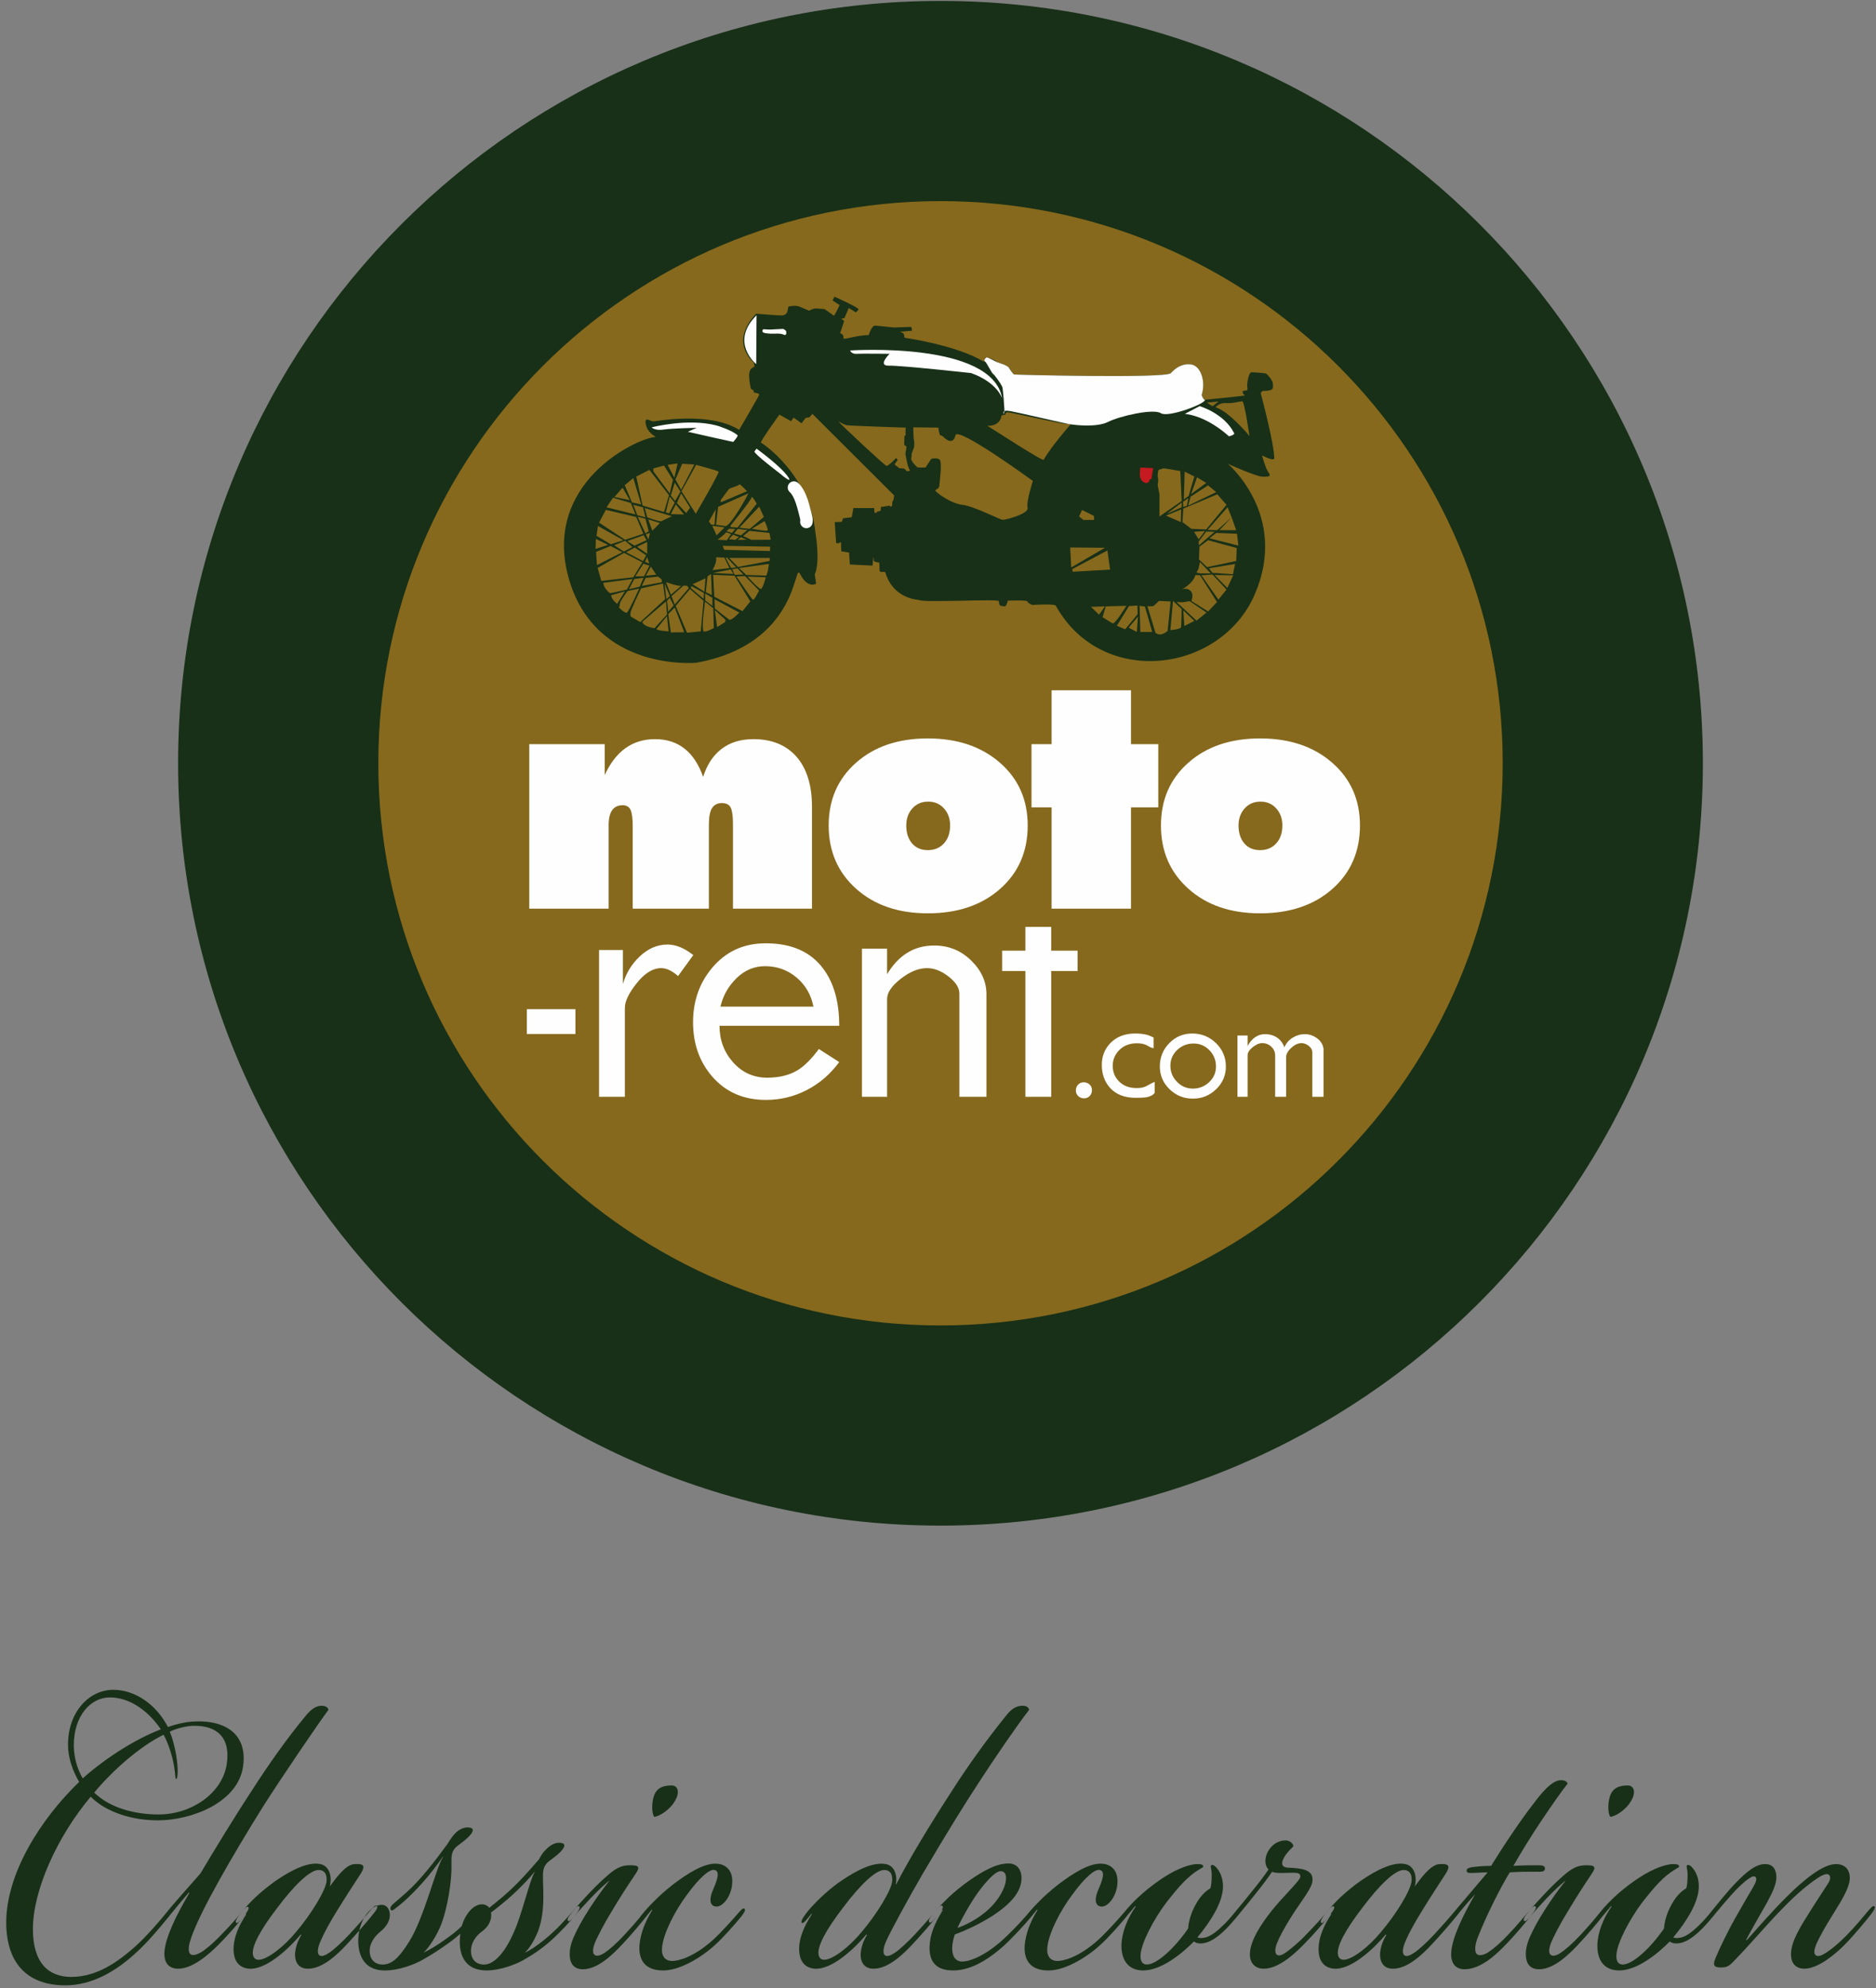
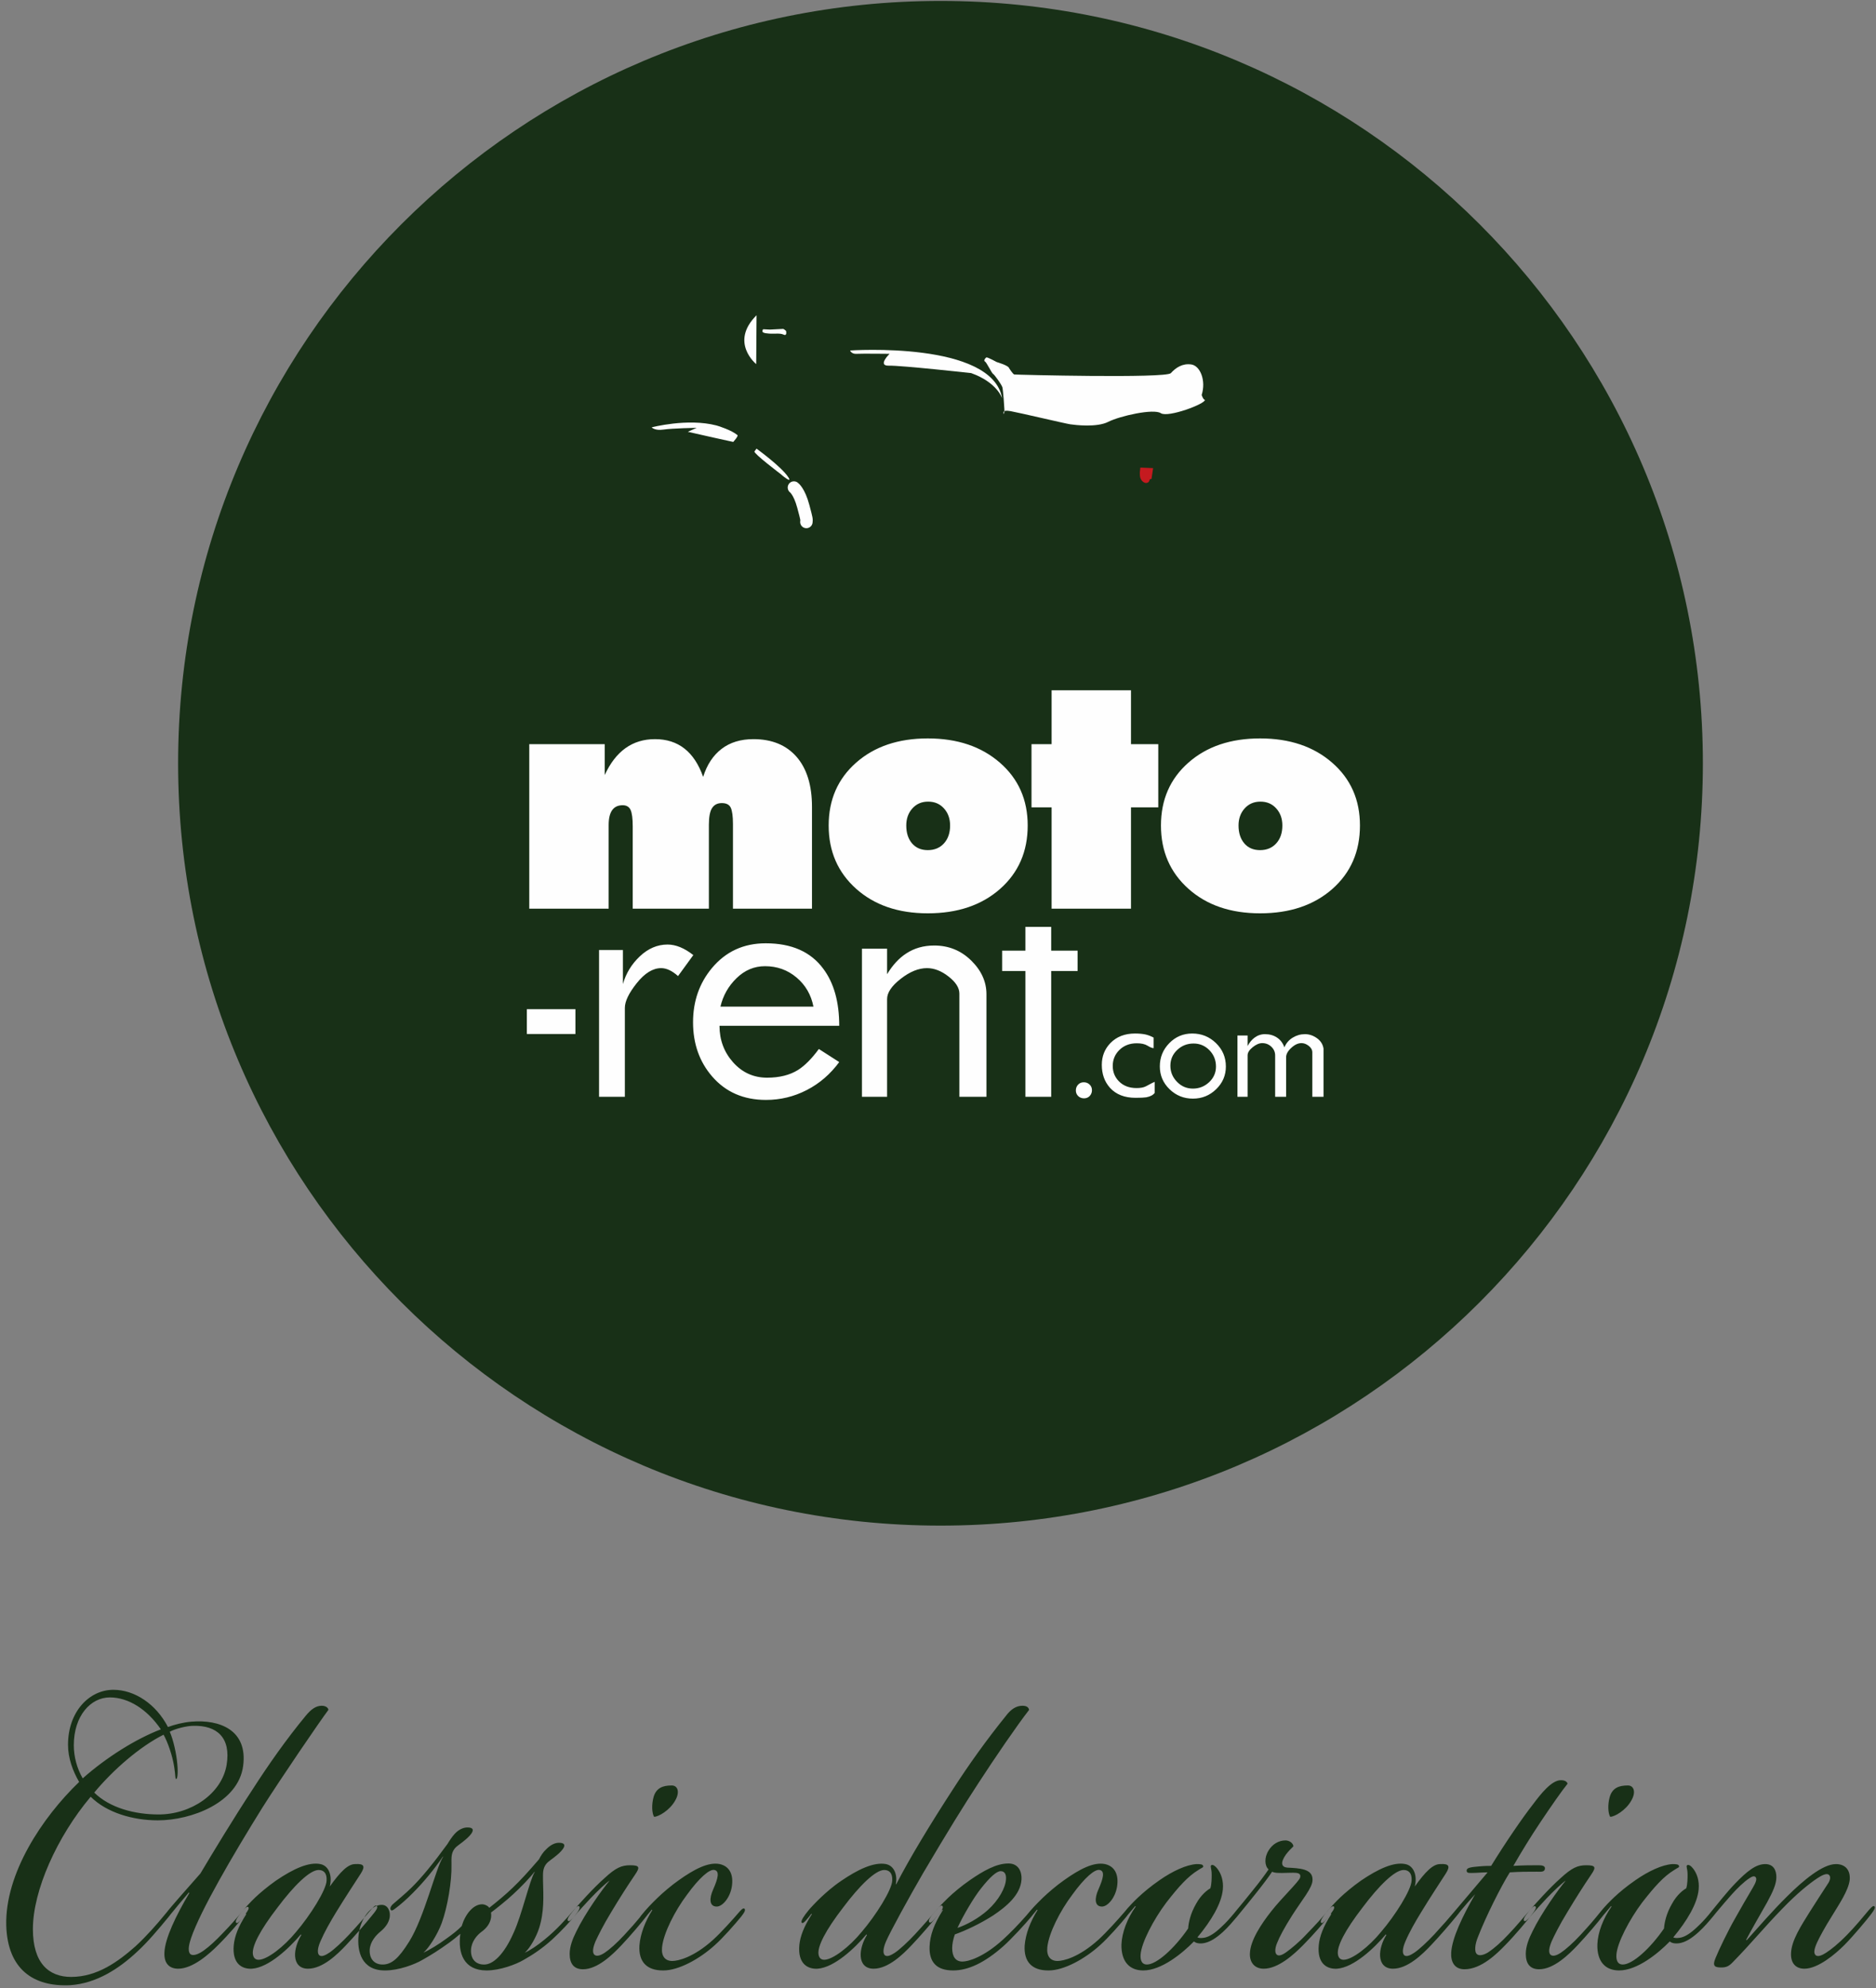
<svg xmlns="http://www.w3.org/2000/svg" xmlns:ns1="http://www.bohemiancoding.com/sketch/ns" width="151px" height="160px" viewBox="0 0 151 160" version="1.1">
  <rect x="0" y="0" width="151" height="160" fill="#808080" stroke="none" />
  <title>Web-Classic</title>
  <desc>Created with Sketch.</desc>
  <defs />
  <g id="Page-1" stroke="none" stroke-width="1" fill="none" fill-rule="evenodd" ns1:type="MSPage">
    <g id="Artboard-6" ns1:type="MSArtboardGroup" transform="translate(-430, -293)">
      <g id="Logos" ns1:type="MSLayerGroup" transform="translate(142, 293)">
        <g id="Web-Classic" transform="translate(288.5, 0)" ns1:type="MSShapeGroup">
          <g id="Classic">
            <path d="M17.742,142.036 C18.101,139.848 16.959,138.852 15.06,138.899 C14.525,138.899 13.593,139.137 13.165,139.376 C13.453,140.04 13.703,141.136 13.772,141.991 C13.844,142.752 13.772,143.23 13.666,143.176 C13.593,143.128 13.63,142.894 13.524,142.223 C13.381,141.276 12.987,140.182 12.665,139.613 C10.771,140.561 8.623,142.418 7.085,144.272 C8.339,145.506 10.339,146.033 12.271,146.033 C14.883,146.033 17.352,144.367 17.742,142.036 M5.441,140.466 C5.441,141.373 5.691,142.324 6.157,143.128 C8.087,141.42 10.447,139.948 12.447,139.182 C11.342,137.566 9.838,136.612 8.339,136.612 C6.799,136.612 5.441,138.09 5.441,140.466 M12.978,153.838 C12.883,153.946 12.769,154.085 12.63,154.257 C12.198,154.783 11.342,155.781 10.412,156.638 C9.015,157.872 7.334,159.108 5.226,159.108 C3.437,159.108 2.148,158.016 2.148,155.256 C2.148,152.166 4.082,147.836 6.799,144.606 C8.087,145.89 10.196,146.506 12.198,146.506 C14.917,146.506 18.674,145.081 19.07,142.134 C19.459,139.231 17.169,138.375 14.917,138.564 C14.274,138.613 13.524,138.805 13.02,138.996 C12.057,137.142 10.339,136 8.623,136 C6.691,136 4.975,137.755 4.975,140.424 C4.975,141.514 5.369,142.555 5.87,143.417 C2.901,146.267 -0.103,150.783 0.003,154.972 C0.112,158.492 2.186,159.92 5.155,159.774 C7.265,159.629 9.085,158.447 10.557,157.062 C11.342,156.35 12.271,155.256 13.128,154.208 C13.16,154.166 13.193,154.122 13.224,154.077 C13.227,154.073 13.231,154.069 13.235,154.065 C13.63,153.59 14.166,152.925 14.701,152.31 L14.739,152.356 C13.666,154.163 12.772,156.017 12.734,157.159 C12.697,158.016 13.128,158.447 13.843,158.447 C15.023,158.447 16.348,157.258 17.062,156.54 C17.92,155.686 18.813,154.64 19.244,154.065 C19.459,153.78 19.563,153.59 19.495,153.501 C19.387,153.354 19.104,153.689 18.961,153.875 C18.496,154.451 18.028,154.972 17.384,155.637 C16.884,156.16 16.383,156.638 15.918,156.968 C15.595,157.205 15.06,157.493 14.808,157.258 C14.557,156.968 14.775,156.305 14.883,155.971 C15.632,153.78 18.208,149.36 20.604,145.506 C22.106,143.129 25.252,138.518 25.932,137.618 C25.932,137.475 25.752,137.284 25.394,137.284 C24.933,137.284 24.537,137.566 24.108,138.09 C22.535,139.991 21.071,142.087 19.852,143.985 C18.316,146.315 16.562,149.217 15.632,150.782 C14.525,152.024 13.165,153.59 13.02,153.78 C13.006,153.799 12.992,153.819 12.978,153.838 Z M21.854,153.501 C20.39,155.398 19.785,156.638 19.852,157.258 C19.892,157.589 20.068,157.728 20.317,157.728 C20.999,157.728 22.355,156.681 23.325,155.495 C24.468,154.163 25.758,152.116 25.788,151.357 C25.827,150.741 25.54,150.502 25.146,150.502 C24.431,150.502 23.144,151.783 21.854,153.501 Z M28.083,150.027 C28.83,149.978 28.901,150.217 28.544,150.783 C28.083,151.502 27.294,152.689 26.54,153.925 C26.074,154.686 25.615,155.495 25.289,156.253 C25.04,156.828 25.04,157.205 25.184,157.347 C25.364,157.538 25.722,157.347 26.005,157.159 C26.364,156.922 27.041,156.305 27.616,155.686 C28.367,154.875 28.94,154.208 29.331,153.733 C29.546,153.501 29.728,153.262 29.835,153.404 C29.94,153.547 29.761,153.78 29.367,154.258 C28.901,154.829 28.044,155.829 27.365,156.54 C26.651,157.301 25.471,158.447 24.289,158.447 C23.611,158.447 23.289,158.016 23.252,157.444 C23.216,156.922 23.429,156.253 23.755,155.732 L23.716,155.686 C22.785,156.782 21.143,158.347 19.785,158.447 C18.995,158.492 18.172,158.062 18.316,156.54 C18.389,155.829 18.674,155.067 19.319,154.065 L19.281,154.019 C19.175,154.163 19.032,154.353 18.817,154.589 C18.674,154.732 18.566,154.829 18.496,154.732 C18.424,154.589 18.602,154.31 18.995,153.831 C19.104,153.689 19.71,153.023 20.068,152.689 C20.426,152.356 21.034,151.834 21.713,151.357 C23.11,150.407 24.361,149.836 25.289,150.027 C26.005,150.171 26.257,151.026 26.041,151.834 C26.9,150.639 27.507,150.027 28.083,150.027 Z M38.484,158.111 C39.166,158.111 40.057,157.347 40.846,155.543 C41.49,154.163 42.135,151.314 42.526,150.692 L42.526,150.639 C42.168,151.117 41.382,151.926 40.809,152.45 C40.308,152.925 39.346,153.689 39.021,153.925 C39.021,153.925 39.057,154.163 39.021,154.353 C38.949,154.783 38.699,155.162 38.235,155.495 C37.911,155.732 37.445,156.253 37.412,156.922 C37.376,157.681 37.804,158.111 38.448,158.111 L38.484,158.111 Z M41.666,157.728 C41.024,158.111 39.737,158.587 38.664,158.587 C36.839,158.587 36.337,157.205 36.554,155.637 C36.269,155.874 35.985,156.116 35.659,156.35 C34.801,156.968 34.194,157.347 33.516,157.728 C32.871,158.111 31.582,158.587 30.51,158.587 L30.473,158.587 C28.615,158.587 28.221,157.062 28.364,155.732 C28.509,154.401 29.366,153.308 30.223,153.308 C30.725,153.308 30.94,153.831 30.867,154.31 C30.797,154.732 30.546,155.114 30.08,155.495 C29.794,155.732 29.295,156.253 29.256,156.922 C29.224,157.681 29.655,158.111 30.295,158.111 C31.012,158.111 31.582,157.635 32.442,156.253 C33.657,154.31 34.587,150.311 35.161,149.453 L35.161,149.408 C34.445,150.453 33.582,151.502 32.725,152.356 C32.264,152.833 31.657,153.354 31.331,153.59 C31.155,153.733 31.012,153.831 30.94,153.689 C30.867,153.547 31.012,153.354 31.115,153.262 C31.549,152.88 32.083,152.45 32.619,151.926 C33.445,151.117 34.409,149.93 35.518,148.408 C35.627,148.221 35.911,147.79 36.09,147.602 C36.484,147.172 36.876,147.079 37.127,147.079 C37.946,147.079 37.412,147.696 36.946,148.078 C36.627,148.363 36.269,148.553 36.09,148.788 C35.8,149.169 35.839,149.548 35.839,150.075 C35.875,151.405 35.518,153.501 35.051,154.783 C34.695,155.732 34.015,156.782 33.582,157.159 C34.015,156.968 34.875,156.447 35.443,156.017 C35.911,155.686 36.337,155.353 36.661,155.02 C36.946,154.065 37.591,153.262 38.306,153.262 C38.523,153.262 38.806,153.404 38.879,153.547 C39.487,153.072 40.236,152.45 40.773,151.926 C41.418,151.314 42.063,150.596 42.884,149.644 C43.027,149.36 43.206,149.075 43.457,148.841 C43.884,148.408 44.242,148.312 44.493,148.312 C45.317,148.312 44.78,148.933 44.315,149.312 C43.992,149.598 43.636,149.789 43.457,150.027 C43.169,150.407 43.206,150.783 43.206,151.314 C43.242,152.644 43.314,153.875 42.884,155.21 C42.669,155.874 42.168,156.782 41.741,157.159 C42.168,156.968 42.741,156.587 43.314,156.116 C44.315,155.305 45.066,154.451 45.675,153.733 C45.853,153.547 46.033,153.308 46.136,153.445 C46.212,153.547 46.069,153.831 45.745,154.208 C45.389,154.64 44.708,155.398 43.923,156.116 C43.135,156.828 42.347,157.347 41.666,157.728 Z M53.579,143.7 C54.042,143.7 54.257,144.226 53.831,144.938 C53.399,145.7 52.505,146.221 52.148,146.221 C51.971,145.936 51.934,145.227 52.114,144.606 C52.328,143.893 52.865,143.7 53.543,143.7 L53.579,143.7 Z M50.98,154.343 C50.624,154.775 50.304,155.138 49.753,155.732 C49.144,156.395 48.537,156.922 48.177,157.159 C47.82,157.395 47.499,157.493 47.32,157.301 C47.178,157.113 47.213,156.782 47.428,156.253 C47.645,155.781 48.071,154.922 48.678,153.925 C49.393,152.735 49.968,151.834 50.612,150.883 C51.039,150.266 50.971,150.121 50.218,150.121 C49.538,150.121 49.069,150.311 48.144,151.171 C47.284,151.926 45.998,153.354 45.604,153.831 C45.211,154.31 45.137,154.495 45.211,154.589 C45.317,154.686 45.46,154.541 45.748,154.208 C46.104,153.78 46.499,153.354 47.033,152.781 C47.57,152.214 48.32,151.502 48.571,151.357 C48,152.024 46.602,153.975 45.89,155.448 C45.604,156.017 45.353,156.638 45.353,157.258 C45.353,158.016 45.675,158.492 46.426,158.492 C47.608,158.492 48.821,157.301 49.538,156.54 C50.255,155.781 51.144,154.732 51.577,154.163 C51.588,154.148 51.602,154.13 51.618,154.108 C51.764,153.941 51.901,153.777 51.968,153.689 L52.001,153.733 C51.433,154.64 51.039,155.637 50.968,156.587 C50.893,157.872 51.538,158.587 52.862,158.587 L52.898,158.587 C54.111,158.587 55.795,157.681 57.046,156.54 C57.691,155.971 58.691,154.829 59.155,154.258 C59.371,153.975 59.515,153.78 59.443,153.641 C59.371,153.547 59.264,153.59 59.047,153.831 C58.475,154.495 57.582,155.495 56.902,156.116 C55.329,157.538 54.079,157.825 53.613,157.825 C53.041,157.825 52.717,157.444 52.789,156.729 C52.898,155.589 53.828,153.78 54.792,152.499 C55.795,151.117 56.617,150.407 57.01,150.502 C57.437,150.596 57.298,151.171 56.902,152.071 C56.58,152.781 56.58,153.445 57.189,153.445 C57.653,153.445 58.264,152.735 58.406,151.834 C58.549,150.928 58.264,150.217 57.437,150.027 C56.511,149.836 55.365,150.453 54.15,151.314 C53.543,151.736 52.825,152.356 52.434,152.735 C51.893,153.262 51.574,153.59 51.108,154.163 C51.063,154.224 51.018,154.284 50.98,154.343 Z M67.38,153.501 C65.916,155.398 65.31,156.638 65.379,157.258 C65.418,157.589 65.594,157.728 65.843,157.728 C66.524,157.728 67.88,156.681 68.849,155.495 C69.994,154.163 71.282,152.116 71.318,151.357 C71.351,150.741 71.067,150.502 70.672,150.502 C69.957,150.502 68.67,151.783 67.38,153.501 Z M70.816,150.027 C71.497,150.171 71.748,150.928 71.602,151.645 L71.641,151.645 C72.748,149.502 74.393,146.794 76.217,143.985 C77.47,142.036 78.936,139.991 80.473,138.09 C80.867,137.566 81.295,137.284 81.796,137.284 C82.151,137.284 82.299,137.424 82.332,137.618 C81.368,138.852 79.581,141.467 78.254,143.509 C77.076,145.315 75.859,147.266 73.784,150.783 C72.676,152.689 71.139,155.495 70.816,156.253 C70.567,156.828 70.567,157.205 70.707,157.347 C70.889,157.538 71.246,157.347 71.533,157.159 C71.89,156.922 72.569,156.305 73.142,155.686 C73.891,154.875 74.464,154.208 74.858,153.733 C75.071,153.501 75.252,153.262 75.36,153.404 C75.467,153.547 75.288,153.78 74.893,154.258 C74.425,154.829 73.569,155.829 72.891,156.54 C72.175,157.301 70.995,158.447 69.815,158.447 C69.137,158.447 68.813,158.016 68.779,157.444 C68.742,156.922 68.956,156.253 69.282,155.732 L69.24,155.686 C68.312,156.782 66.668,158.347 65.31,158.447 C64.521,158.492 63.7,158.062 63.84,156.54 C63.913,155.829 64.201,155.067 64.844,154.065 L64.81,154.019 C64.701,154.163 64.559,154.353 64.344,154.589 C64.201,154.732 64.091,154.829 64.022,154.732 C63.95,154.589 64.201,154.208 64.592,153.733 C64.701,153.59 65.237,153.023 65.594,152.689 C65.952,152.356 66.524,151.834 67.237,151.357 C68.493,150.502 69.815,149.836 70.816,150.027 Z M79.002,153.733 C79.898,152.925 80.435,151.926 80.471,151.26 C80.506,150.839 80.361,150.596 80.04,150.596 C79.718,150.596 79.184,151.071 78.468,151.978 C77.894,152.689 77,154.208 76.57,155.162 C77.291,154.922 78.253,154.401 79.002,153.733 Z M98.852,153.964 C98.494,154.395 98.215,154.713 97.782,155.114 C97.282,155.589 96.886,155.829 96.564,155.922 C96.42,155.971 96.029,156.017 95.882,155.922 C96.992,154.589 97.817,153.213 97.927,152.071 C97.994,151.357 97.782,150.782 97.492,150.406 C97.35,150.217 97.134,150.027 96.992,150.121 C96.886,150.217 97.029,150.36 97.029,150.883 C97.029,151.117 97.029,151.645 96.922,151.978 C96.671,152.116 96.172,152.499 95.779,153.213 C95.313,154.019 95.17,154.732 95.134,155.21 C94.023,156.828 92.593,158.111 91.811,158.111 C91.414,158.111 91.271,157.779 91.307,157.301 C91.38,156.35 92.343,154.495 93.382,153.117 C94.382,151.834 95.098,151.026 95.956,150.502 C96.241,150.311 96.349,150.311 96.349,150.217 C96.349,150.027 96.062,150.027 95.816,150.027 C94.989,150.075 93.878,150.596 92.844,151.314 C92.097,151.834 91.593,152.26 91.129,152.689 C90.774,153.019 90.282,153.534 90.028,153.863 C89.457,154.527 88.578,155.505 87.911,156.116 C86.336,157.538 85.086,157.825 84.62,157.825 C84.05,157.825 83.728,157.444 83.799,156.729 C83.909,155.589 84.835,153.78 85.804,152.499 C86.802,151.117 87.626,150.407 88.02,150.502 C88.447,150.596 88.307,151.171 87.911,152.071 C87.59,152.781 87.59,153.445 88.199,153.445 C88.663,153.445 89.271,152.735 89.414,151.834 C89.555,150.928 89.271,150.217 88.447,150.027 C87.517,149.836 86.371,150.453 85.159,151.314 C84.55,151.736 83.835,152.356 83.44,152.735 C82.905,153.259 82.587,153.587 82.123,154.155 C81.505,154.863 80.809,155.577 80.218,156.116 C78.647,157.538 77.429,157.872 76.966,157.872 C76.429,157.872 76.141,157.493 76.141,156.781 C76.141,156.495 76.217,156.065 76.357,155.686 C77.181,155.398 78.397,154.829 79.433,154.163 C80.506,153.445 81.651,152.499 81.722,151.26 C81.76,150.639 81.47,149.978 80.686,149.978 L80.649,149.978 C79.684,149.978 78.612,150.596 77.575,151.314 C76.893,151.783 76.217,152.356 75.823,152.735 C75.285,153.262 74.966,153.59 74.497,154.163 C74.357,154.353 74.212,154.541 74.284,154.686 C74.357,154.783 74.463,154.732 74.64,154.541 C74.857,154.31 75.25,153.831 75.355,153.689 L75.39,153.733 C74.679,154.875 74.357,155.732 74.321,156.681 C74.284,157.919 74.888,158.587 76.217,158.587 C77.429,158.587 78.753,157.968 80.257,156.638 C80.9,156.065 82.044,154.829 82.51,154.257 C82.572,154.188 82.628,154.119 82.675,154.052 C82.801,153.905 82.915,153.767 82.974,153.689 L83.011,153.733 C82.438,154.64 82.05,155.637 81.975,156.587 C81.901,157.872 82.547,158.587 83.871,158.587 L83.909,158.587 C85.121,158.587 86.802,157.681 88.056,156.54 C88.698,155.971 89.699,154.829 90.166,154.258 C90.203,154.21 90.237,154.165 90.268,154.122 C90.5,153.857 90.64,153.675 90.877,153.404 L90.914,153.445 C90.232,154.401 89.802,155.542 89.766,156.495 C89.737,157.872 90.413,158.587 91.522,158.587 C92.987,158.587 94.67,157.205 95.6,156.253 C95.816,156.447 96.241,156.447 96.564,156.35 C96.922,156.253 97.35,156.017 97.927,155.495 C98.39,155.067 98.744,154.64 99.068,154.258 C99.154,154.154 99.232,154.06 99.299,153.973 C99.641,153.559 100.026,153.089 100.534,152.45 C101.106,151.736 101.609,151.071 101.894,150.639 C102.073,150.741 102.361,150.741 102.718,150.741 C103.609,150.741 104.289,150.596 104.146,151.117 C104.039,151.45 102.678,152.735 101.819,153.831 C101.032,154.829 100.143,156.16 100.106,157.205 C100.07,157.919 100.467,158.447 101.216,158.447 C102.395,158.447 103.644,157.301 104.397,156.54 C105.289,155.637 106.006,154.783 106.436,154.258 C106.723,153.875 106.972,153.59 106.867,153.445 C106.797,153.354 106.579,153.501 106.331,153.831 C105.863,154.401 105.434,154.875 104.645,155.686 C104.076,156.305 103.431,156.828 103.037,157.113 C102.646,157.395 102.395,157.444 102.252,157.301 C102.111,157.159 102.111,156.828 102.286,156.395 C102.467,155.922 102.894,155.114 103.502,154.163 C104.289,152.925 105.146,151.926 105.146,151.314 L105.146,151.26 C105.146,150.407 104.11,150.36 103.11,150.311 C102.646,150.266 102.534,149.93 103.001,149.263 C103.218,148.978 103.361,148.841 103.609,148.596 C103.575,148.312 103.252,148.121 102.968,148.121 C102.395,148.121 101.894,148.454 101.609,148.933 C101.25,149.502 101.286,150.171 101.609,150.453 C101.321,150.883 100.86,151.502 100.358,152.116 C99.713,152.925 99.391,153.308 98.959,153.831 C98.921,153.877 98.885,153.922 98.852,153.964 Z M109.188,153.501 C107.722,155.398 107.116,156.638 107.185,157.258 C107.223,157.589 107.401,157.728 107.651,157.728 C108.333,157.728 109.69,156.681 110.654,155.495 C111.8,154.163 113.087,152.116 113.121,151.357 C113.156,150.741 112.872,150.502 112.478,150.502 C111.763,150.502 110.476,151.783 109.188,153.501 Z M116.553,153.868 C116.165,154.331 115.628,154.949 114.947,155.686 C114.373,156.305 113.696,156.922 113.337,157.159 C113.053,157.347 112.696,157.538 112.514,157.347 C112.372,157.205 112.372,156.828 112.621,156.253 C112.943,155.495 113.408,154.686 113.875,153.925 C114.624,152.689 115.415,151.502 115.875,150.783 C116.233,150.217 116.164,149.978 115.415,150.027 C114.839,150.027 114.23,150.639 113.373,151.834 C113.589,151.026 113.337,150.171 112.621,150.027 C111.693,149.836 110.443,150.407 109.045,151.357 C108.364,151.834 107.758,152.356 107.401,152.689 C107.043,153.023 106.434,153.689 106.325,153.831 C105.935,154.31 105.757,154.589 105.827,154.732 C105.899,154.829 106.006,154.732 106.149,154.589 C106.367,154.353 106.506,154.163 106.617,154.019 L106.651,154.065 C106.006,155.067 105.722,155.829 105.649,156.54 C105.504,158.062 106.325,158.492 107.116,158.447 C108.475,158.347 110.118,156.782 111.045,155.686 L111.088,155.732 C110.76,156.253 110.548,156.922 110.585,157.444 C110.621,158.016 110.945,158.447 111.621,158.447 C112.803,158.447 113.981,157.301 114.698,156.54 C115.376,155.829 116.233,154.829 116.699,154.258 C116.844,154.081 116.96,153.937 117.044,153.82 C117.398,153.394 117.77,152.956 118.236,152.45 C117.198,154.258 116.379,155.971 116.306,157.159 C116.269,157.872 116.553,158.492 117.38,158.492 C118.738,158.492 120.023,157.205 120.666,156.54 C121.417,155.781 122.458,154.541 122.849,154.019 C123.098,153.689 123.171,153.547 123.098,153.445 C122.992,153.308 122.777,153.59 122.601,153.78 C122.168,154.258 121.562,155.02 120.914,155.686 C120.347,156.305 119.738,156.828 119.308,157.113 C119.021,157.301 118.63,157.444 118.412,157.301 C118.129,157.113 118.236,156.447 118.45,155.922 C119.093,154.258 120.308,151.834 121.025,150.692 C121.848,150.639 122.419,150.639 123.207,150.639 C123.493,150.639 123.814,150.692 123.852,150.407 C123.885,150.171 123.637,150.121 123.347,150.121 C122.777,150.121 122.135,150.121 121.311,150.171 C122.025,148.933 122.666,147.887 123.493,146.648 C124.317,145.415 125.244,144.082 125.674,143.558 C125.638,143.417 125.493,143.275 125.135,143.275 C124.389,143.275 123.526,144.367 122.884,145.227 C122.063,146.267 120.633,148.363 119.523,150.171 C119.38,150.171 118.986,150.171 118.523,150.217 C117.948,150.266 117.592,150.311 117.556,150.502 C117.521,150.741 117.697,150.741 117.948,150.741 C118.38,150.741 118.771,150.692 119.239,150.692 C118.567,151.488 117.624,152.605 116.675,153.722 C116.672,153.726 116.668,153.73 116.665,153.733 C116.657,153.742 116.65,153.752 116.642,153.761 C116.637,153.767 116.631,153.773 116.626,153.78 C116.6,153.81 116.575,153.84 116.553,153.868 Z M130.538,143.7 C131.001,143.7 131.216,144.226 130.791,144.938 C130.359,145.7 129.464,146.221 129.106,146.221 C128.929,145.936 128.891,145.227 129.073,144.606 C129.287,143.893 129.823,143.7 130.503,143.7 L130.538,143.7 Z M137.637,153.928 C137.563,154.026 137.473,154.136 137.371,154.258 C137.048,154.64 136.692,155.067 136.225,155.495 C135.651,156.017 135.225,156.253 134.867,156.35 C134.543,156.447 134.114,156.447 133.9,156.253 C132.973,157.205 131.291,158.587 129.823,158.587 C128.715,158.587 128.037,157.872 128.072,156.495 C128.105,155.542 128.537,154.401 129.213,153.445 L129.18,153.404 C128.929,153.689 128.787,153.875 128.537,154.163 C128.105,154.732 127.211,155.781 126.497,156.54 C125.78,157.301 124.568,158.492 123.383,158.492 C122.636,158.492 122.311,158.016 122.311,157.258 C122.311,156.638 122.561,156.017 122.849,155.448 C123.562,153.975 124.959,152.024 125.529,151.357 C125.282,151.502 124.529,152.214 123.992,152.781 C123.457,153.354 123.062,153.78 122.708,154.208 C122.419,154.541 122.278,154.686 122.168,154.589 C122.098,154.495 122.168,154.31 122.561,153.831 C122.957,153.354 124.242,151.926 125.101,151.171 C126.032,150.311 126.497,150.121 127.18,150.121 C127.927,150.121 127.998,150.266 127.568,150.883 C126.926,151.834 126.353,152.735 125.638,153.925 C125.026,154.922 124.601,155.781 124.389,156.253 C124.172,156.782 124.137,157.113 124.279,157.301 C124.459,157.493 124.779,157.395 125.135,157.159 C125.493,156.922 126.102,156.395 126.713,155.732 C127.461,154.922 127.784,154.541 128.356,153.831 C128.357,153.829 128.358,153.828 128.36,153.826 C128.619,153.497 129.09,153.007 129.431,152.689 C129.895,152.26 130.397,151.834 131.149,151.314 C132.183,150.596 133.295,150.075 134.114,150.027 C134.367,150.027 134.65,150.027 134.65,150.217 C134.65,150.311 134.543,150.311 134.259,150.502 C133.399,151.026 132.683,151.834 131.68,153.117 C130.646,154.495 129.679,156.35 129.607,157.301 C129.571,157.779 129.715,158.111 130.11,158.111 C130.898,158.111 132.326,156.828 133.436,155.21 C133.473,154.732 133.616,154.019 134.084,153.213 C134.473,152.499 134.976,152.116 135.225,151.978 C135.334,151.645 135.334,151.117 135.334,150.883 C135.334,150.36 135.188,150.217 135.295,150.121 C135.437,150.027 135.651,150.217 135.794,150.406 C136.082,150.782 136.295,151.357 136.225,152.071 C136.118,153.213 135.295,154.589 134.185,155.922 C134.333,156.017 134.725,155.971 134.867,155.922 C135.188,155.829 135.582,155.589 136.082,155.114 C136.465,154.76 136.73,154.47 137.032,154.11 C137.106,154.015 137.195,153.906 137.298,153.78 C137.725,153.262 138.515,152.26 139.157,151.595 C140.121,150.596 140.836,150.027 141.587,150.027 C142.267,150.027 142.481,150.55 142.481,151.071 C142.481,151.645 142.194,152.26 141.73,153.117 C141.194,154.065 140.445,155.353 140.052,156.116 L140.086,156.16 C140.943,155.21 142.125,153.831 143.378,152.595 C144.627,151.357 146.199,150.027 147.273,150.027 C148.023,150.027 148.456,150.502 148.382,151.314 C148.275,152.166 147.526,153.262 146.953,154.208 C146.38,155.114 145.949,155.922 145.772,156.305 C145.487,156.922 145.487,157.205 145.632,157.347 C145.807,157.538 146.199,157.347 146.487,157.159 C146.916,156.871 147.417,156.495 148.205,155.686 C148.813,155.067 149.526,154.208 149.92,153.733 C150.206,153.404 150.315,153.354 150.387,153.445 C150.457,153.547 150.351,153.733 150.099,154.065 C149.777,154.495 148.706,155.781 147.956,156.54 C147.239,157.258 145.845,158.447 144.735,158.447 C144.054,158.447 143.628,158.016 143.66,157.205 C143.696,156.16 144.485,154.972 145.166,153.875 C145.699,153.023 146.238,152.214 146.666,151.548 C146.809,151.314 146.882,151.026 146.702,150.883 C146.522,150.741 146.13,150.928 145.772,151.171 C145.13,151.595 144.128,152.402 142.985,153.59 C141.411,155.21 140.551,156.305 138.976,157.919 C138.657,158.253 138.44,158.347 138.047,158.347 C137.546,158.347 137.298,158.253 137.585,157.589 C137.831,156.968 138.585,155.398 139.157,154.401 C139.549,153.689 140.192,152.595 140.585,151.926 C140.836,151.502 140.909,151.26 140.836,151.117 C140.73,150.928 140.516,151.026 140.3,151.171 C139.869,151.45 139.334,151.978 138.906,152.45 C138.522,152.883 138.067,153.411 137.637,153.928 Z" id="Fill-1" fill="#183017" />
            <g id="Group" transform="translate(13, 0)">
              <path d="M0.836,61.429 C0.836,27.544 28.311,0.075 62.201,0.075 C96.092,0.075 123.565,27.544 123.565,61.429 C123.565,95.317 96.092,122.786 62.201,122.786 C28.311,122.786 0.836,95.317 0.836,61.429" id="Fill-35" fill="#183017" />
-               <path d="M16.952,61.429 C16.952,86.417 37.209,106.675 62.201,106.675 C87.193,106.675 107.453,86.417 107.453,61.429 C107.453,36.441 87.193,16.186 62.201,16.186 C37.209,16.186 16.952,36.441 16.952,61.429" id="Fill-38" fill="#86691D" />
              <path d="M51.857,73.133 L45.496,73.133 L45.496,66.321 C45.496,65.7 45.438,65.264 45.321,65.012 C45.206,64.76 44.965,64.635 44.6,64.635 C44.251,64.635 43.993,64.764 43.82,65.027 C43.646,65.29 43.558,65.741 43.558,66.38 L43.558,73.133 L37.428,73.133 L37.428,66.512 C37.428,65.877 37.371,65.434 37.255,65.184 C37.139,64.933 36.927,64.807 36.619,64.807 C35.867,64.807 35.491,65.338 35.491,66.397 L35.491,73.133 L29.101,73.133 L29.101,59.892 L35.173,59.892 L35.173,62.379 C36.059,60.45 37.409,59.488 39.222,59.488 C41.092,59.488 42.383,60.501 43.097,62.526 C43.405,61.542 43.902,60.79 44.586,60.269 C45.268,59.747 46.123,59.488 47.142,59.488 C48.627,59.488 49.785,59.962 50.615,60.91 C51.442,61.859 51.857,63.204 51.857,64.945 L51.857,73.133 Z M62.974,66.44 C62.974,65.886 62.81,65.428 62.482,65.065 C62.154,64.699 61.729,64.517 61.208,64.517 C60.687,64.517 60.264,64.699 59.936,65.065 C59.609,65.428 59.446,65.886 59.446,66.44 C59.446,67.033 59.599,67.512 59.909,67.876 C60.219,68.239 60.641,68.421 61.179,68.421 C61.719,68.421 62.154,68.239 62.482,67.876 C62.81,67.512 62.974,67.033 62.974,66.44 Z M69.22,66.44 C69.22,68.539 68.475,70.24 66.991,71.548 C65.506,72.855 63.57,73.507 61.179,73.507 C58.808,73.507 56.887,72.85 55.412,71.532 C53.938,70.213 53.2,68.517 53.2,66.44 C53.2,64.363 53.938,62.677 55.412,61.379 C56.887,60.079 58.808,59.43 61.179,59.43 C63.551,59.43 65.483,60.079 66.978,61.379 C68.471,62.677 69.22,64.363 69.22,66.44 Z M79.731,64.98 L77.534,64.98 L77.534,73.133 L71.144,73.133 L71.144,64.98 L69.526,64.98 L69.526,59.892 L71.144,59.892 L71.144,55.557 L77.534,55.557 L77.534,59.892 L79.731,59.892 L79.731,64.98 Z M89.718,66.44 C89.718,65.886 89.555,65.428 89.226,65.065 C88.9,64.699 88.474,64.517 87.954,64.517 C87.435,64.517 87.009,64.699 86.682,65.065 C86.353,65.428 86.19,65.886 86.19,66.44 C86.19,67.033 86.345,67.512 86.653,67.876 C86.961,68.239 87.384,68.421 87.925,68.421 C88.464,68.421 88.9,68.239 89.226,67.876 C89.555,67.512 89.718,67.033 89.718,66.44 Z M95.963,66.44 C95.963,68.539 95.22,70.24 93.739,71.548 C92.252,72.855 90.316,73.507 87.925,73.507 C85.554,73.507 83.63,72.85 82.157,71.532 C80.682,70.213 79.946,68.517 79.946,66.44 C79.946,64.363 80.682,62.677 82.157,61.379 C83.63,60.079 85.554,59.43 87.925,59.43 C90.296,59.43 92.229,60.079 93.721,61.379 C95.216,62.677 95.963,64.363 95.963,66.44 Z M42.305,76.868 L41.076,78.557 C40.597,78.129 40.144,77.918 39.717,77.918 C39.051,77.918 38.398,78.319 37.756,79.122 C37.115,79.924 36.795,80.591 36.795,81.12 L36.795,88.271 L34.718,88.271 L34.718,76.457 L36.64,76.457 L36.64,79.199 C36.881,78.344 37.333,77.599 38,76.969 C38.667,76.339 39.41,76.019 40.23,76.019 C40.896,76.019 41.588,76.303 42.305,76.868 Z M51.975,81.018 C51.787,80.061 51.334,79.279 50.616,78.674 C49.898,78.068 49.052,77.762 48.078,77.762 C47.207,77.762 46.441,78.084 45.785,78.726 C45.127,79.365 44.695,80.131 44.489,81.018 L51.975,81.018 Z M54.05,85.478 C53.335,86.451 52.464,87.203 51.434,87.732 C50.406,88.262 49.313,88.525 48.156,88.525 C46.352,88.525 44.906,87.893 43.817,86.632 C42.797,85.451 42.284,83.999 42.284,82.273 C42.284,80.582 42.79,79.133 43.799,77.918 C44.91,76.586 46.352,75.919 48.13,75.919 C50.214,75.919 51.76,76.602 52.768,77.971 C53.623,79.112 54.05,80.644 54.05,82.558 L44.413,82.558 C44.413,83.701 44.78,84.683 45.512,85.504 C46.246,86.322 47.156,86.735 48.245,86.735 C49.234,86.735 50.06,86.529 50.724,86.119 C51.27,85.776 51.831,85.213 52.41,84.426 L54.05,85.478 Z M65.9,88.271 L63.72,88.271 L63.72,79.965 C63.72,79.506 63.433,79.05 62.854,78.597 C62.278,78.144 61.696,77.918 61.112,77.918 C60.437,77.918 59.735,78.203 59.002,78.776 C58.268,79.347 57.903,79.89 57.903,80.403 L57.903,88.271 L55.879,88.271 L55.879,76.354 L57.903,76.354 L57.903,78.406 C58.347,77.671 58.86,77.116 59.441,76.739 C60.091,76.311 60.841,76.098 61.696,76.098 C62.858,76.098 63.849,76.499 64.669,77.303 C65.489,78.106 65.9,79.011 65.9,80.02 L65.9,88.271 Z M73.237,78.149 L71.112,78.149 L71.112,88.271 L69.035,88.271 L69.035,78.149 L67.164,78.149 L67.164,76.509 L69.035,76.509 L69.035,74.597 L71.112,74.597 L71.112,76.509 L73.237,76.509 L73.237,78.149 Z M74.392,87.741 C74.392,87.923 74.332,88.079 74.211,88.208 C74.091,88.334 73.938,88.397 73.756,88.397 C73.571,88.397 73.415,88.339 73.287,88.218 C73.161,88.096 73.096,87.944 73.096,87.763 C73.096,87.578 73.156,87.423 73.277,87.294 C73.397,87.167 73.549,87.105 73.733,87.105 C73.917,87.105 74.073,87.164 74.2,87.284 C74.329,87.406 74.392,87.557 74.392,87.741 Z M79.439,87.964 C79.305,88.14 79.079,88.255 78.759,88.315 C78.591,88.342 78.304,88.355 77.901,88.355 C77.017,88.355 76.331,88.086 75.843,87.55 C75.407,87.062 75.185,86.445 75.185,85.704 C75.185,85.009 75.416,84.428 75.874,83.953 C76.376,83.437 77.038,83.18 77.857,83.18 C78.163,83.18 78.43,83.204 78.659,83.248 C78.89,83.295 79.12,83.382 79.355,83.508 L79.355,84.357 C79.241,84.357 79.079,84.292 78.865,84.16 C78.652,84.029 78.365,83.966 78.001,83.966 C77.421,83.966 76.947,84.153 76.577,84.527 C76.237,84.874 76.065,85.294 76.065,85.789 C76.065,86.271 76.227,86.676 76.544,87.008 C76.899,87.382 77.378,87.57 77.983,87.57 C78.31,87.57 78.562,87.522 78.747,87.423 C79.182,87.187 79.411,87.071 79.439,87.071 L79.439,87.964 Z M84.374,85.837 C84.374,85.325 84.2,84.889 83.85,84.527 C83.499,84.167 83.073,83.985 82.571,83.985 C82.055,83.985 81.615,84.159 81.25,84.507 C80.886,84.852 80.705,85.276 80.705,85.771 C80.705,86.271 80.881,86.702 81.235,87.065 C81.588,87.432 82.017,87.613 82.518,87.613 C83.021,87.613 83.455,87.441 83.824,87.097 C84.191,86.752 84.374,86.334 84.374,85.837 Z M85.171,85.837 C85.171,86.55 84.909,87.158 84.391,87.661 C83.871,88.167 83.248,88.421 82.518,88.421 C81.782,88.421 81.155,88.167 80.635,87.661 C80.116,87.158 79.855,86.545 79.855,85.827 C79.855,85.1 80.107,84.477 80.616,83.957 C81.121,83.439 81.738,83.18 82.467,83.18 C83.208,83.18 83.844,83.437 84.374,83.951 C84.905,84.467 85.171,85.096 85.171,85.837 Z M93.031,88.271 L92.129,88.271 L92.129,84.698 C92.129,84.499 92.033,84.326 91.844,84.177 C91.653,84.027 91.458,83.953 91.259,83.953 C90.983,83.953 90.707,84.082 90.432,84.338 C90.156,84.592 90.02,84.843 90.02,85.093 L90.02,88.271 L89.137,88.271 L89.137,84.943 C89.137,84.673 89.036,84.442 88.833,84.245 C88.63,84.053 88.385,83.953 88.098,83.953 C87.857,83.953 87.599,84.064 87.328,84.283 C87.056,84.504 86.92,84.718 86.92,84.933 L86.92,88.271 L86.103,88.271 L86.103,83.339 L86.92,83.339 L86.92,84.188 C87.069,83.905 87.252,83.683 87.471,83.518 C87.725,83.329 88.007,83.232 88.317,83.232 C88.69,83.232 89.015,83.324 89.29,83.508 C89.564,83.69 89.761,83.953 89.882,84.294 C90.017,83.966 90.237,83.705 90.546,83.515 C90.852,83.327 91.183,83.232 91.537,83.232 C91.876,83.232 92.196,83.339 92.496,83.552 C92.797,83.765 92.975,84.044 93.031,84.392 L93.031,88.271 Z" id="Fill-40" fill="#FEFEFE" />
              <path d="M32.816,83.219 L28.907,83.219 L28.907,81.221 L32.816,81.221 L32.816,83.219 Z" id="Fill-64" fill="#FEFEFE" />
              <path d="M84.337,32.781 C84.337,32.781 84.635,32.398 85.169,32.442 C85.704,32.485 86.324,32.292 86.494,32.292 C86.664,32.292 87.071,35.09 87.071,35.09 C87.071,35.09 85.382,33.059 84.337,32.781 L84.337,32.781 Z M85.633,41.632 L86.002,42.67 L84.655,42.67 L85.633,41.632 L84.48,42.67 L83.699,42.65 L85.307,40.825 L85.633,41.632 Z M86.177,43.911 L83.85,43.324 L84.393,42.892 L86.068,42.955 L86.177,43.911 Z M86.002,45.149 L83.656,45.647 L83.003,45.019 L83.048,43.997 L83.741,43.477 L86.045,44.107 L86.002,45.149 Z M85.742,46.214 L84.091,46.105 L83.806,45.736 L85.915,45.389 L85.742,46.214 Z M85.287,47.322 L84.263,46.279 L85.763,46.301 L85.287,47.322 Z M84.568,48.257 L83.199,46.301 L84.091,46.238 L85.221,47.452 L84.568,48.257 Z M83.741,49.213 L82.393,48.364 C82.393,48.364 82.634,47.823 82.308,47.538 C81.982,47.257 81.591,47.452 81.591,47.452 C81.591,47.452 82.505,47.018 82.721,46.279 L83.089,46.301 L84.458,48.451 L83.741,49.213 Z M82.807,49.951 L81.199,48.451 L81.678,48.475 L82.265,48.385 L83.612,49.3 L82.807,49.951 Z M81.829,50.385 L81.744,49.125 L82.634,49.971 L81.829,50.385 Z M81.568,50.45 C81.547,50.667 80.701,50.711 80.701,50.711 L80.918,48.364 L81.611,49.017 C81.611,49.017 81.591,50.233 81.568,50.45 L81.568,50.45 Z M79.505,50.927 L78.853,48.779 C78.853,48.779 79.288,48.842 79.396,48.734 C79.505,48.626 79.787,48.364 79.787,48.364 L80.721,48.408 L80.482,50.776 C80.482,50.776 79.943,51.296 79.505,50.927 L79.505,50.927 Z M78.289,50.864 L78.223,48.757 L78.656,48.82 L79.243,50.864 L78.289,50.864 Z M78.006,50.864 L77.353,50.516 L78.092,49.626 L78.006,50.864 Z M76.397,50.365 L77.375,48.779 L78.049,48.734 L78.07,49.429 L77.07,50.647 L76.397,50.365 Z M76.049,50.169 C75.853,50.061 75.245,49.667 75.245,49.667 L75.507,48.801 L77.158,48.757 C77.158,48.757 76.246,50.278 76.049,50.169 L76.049,50.169 Z M74.312,48.842 L75.441,48.801 L74.963,49.473 L74.312,48.842 Z M72.833,46.017 L72.813,45.8 L75.638,44.302 L75.853,45.844 L72.833,46.017 Z M72.639,44.062 L75.441,44.085 L72.725,45.671 L72.639,44.062 Z M70.507,37.003 C70.422,37.154 66.254,34.425 65.969,34.268 C65.969,34.268 66.972,34.359 67.109,33.463 C67.119,33.394 67.415,33.379 67.415,33.379 C67.415,33.379 67.422,33.178 67.619,33.178 C67.812,33.178 71.877,34.111 72.29,34.111 C72.701,34.111 72.639,34.198 72.639,34.198 C72.639,34.198 71.15,35.875 70.507,37.003 L70.507,37.003 Z M69.211,40.865 C69.328,41.362 67.457,41.836 67.219,41.836 C66.984,41.836 64.873,40.721 63.948,40.627 C63.024,40.53 61.815,39.608 61.79,39.489 C61.768,39.371 62.075,39.371 62.1,39.134 C62.122,38.896 62.36,37.143 62.122,36.978 C61.887,36.81 61.46,36.929 61.46,36.929 C61.46,36.929 61.056,37.522 61.032,37.593 C61.01,37.663 60.346,37.618 60.346,37.618 C60.346,37.618 59.801,37.143 59.848,36.882 C59.895,36.621 59.848,36.551 59.942,36.337 C60.036,36.124 60.083,36.004 60.083,35.91 C60.083,35.817 60.108,35.531 60.061,35.39 C60.014,35.246 60.014,34.392 60.014,34.392 L62.028,34.416 C62.028,34.416 62.099,35.01 62.194,35.033 C62.29,35.056 62.36,35.08 62.528,35.246 C62.692,35.413 63.237,35.792 63.403,35.033 C63.569,34.275 69.637,38.708 69.637,38.708 C69.637,38.708 69.092,40.366 69.211,40.865 L69.211,40.865 Z M59.493,37.923 L59.278,37.71 L58.899,37.688 L58.497,37.38 L58.758,37.023 L58.638,36.857 C58.638,36.857 57.999,37.522 57.856,37.497 C57.714,37.474 54.158,34.158 53.97,33.896 C53.97,33.896 54.396,34.181 54.681,34.226 C54.964,34.275 59.397,34.416 59.397,34.416 C59.397,34.416 59.374,34.892 59.397,34.964 C59.421,35.033 59.302,35.08 59.302,35.08 L59.278,35.792 L59.468,35.957 L59.374,36.528 C59.374,36.528 59.563,37.64 59.706,37.782 C59.848,37.923 59.493,37.923 59.493,37.923 L59.493,37.923 Z M73.594,41.044 L74.55,41.52 L74.573,41.846 L73.703,41.846 L73.356,41.563 L73.594,41.044 Z M81.568,41 L81.547,42.019 L80.353,41.498 L81.568,41 Z M80.395,41.369 L81.611,40.457 L81.611,40.825 L80.395,41.369 Z M79.702,38.436 C79.634,38.217 79.743,37.828 79.743,37.828 C79.743,37.828 80.069,37.697 80.2,37.697 C80.331,37.697 81.503,37.913 81.503,37.913 L81.611,40.328 L79.83,41.563 L79.83,39.803 L79.679,39.023 C79.679,39.023 79.767,38.653 79.702,38.436 L79.702,38.436 Z M83.589,42.78 L84.263,42.804 L83.003,43.888 L82.982,43.585 L83.589,42.78 Z M82.612,42.804 L83.483,42.738 L82.982,43.41 L82.612,42.804 Z M82.96,45.8 L83.089,45.236 L83.959,46.15 L83.113,46.15 L82.807,46.084 L82.96,45.8 Z M81.744,40.934 L84.48,39.783 L85.221,40.63 L83.589,42.609 L82.393,42.563 L81.678,42.019 L81.744,40.934 Z M82.157,40.087 L82.026,40.717 L81.744,40.804 L81.722,40.391 L82.157,40.087 Z M81.853,37.959 L82.634,38.348 L82.177,39.912 L81.786,40.196 L81.853,37.959 Z M83.589,38.869 L82.374,39.761 L82.851,38.414 L83.589,38.869 Z M84.393,39.609 L82.134,40.696 L82.33,39.978 L83.741,39.064 L84.393,39.609 Z M84.592,32.313 C84.592,32.313 84.165,32.633 84.122,32.677 C84.08,32.72 83.652,32.4 83.652,32.4 L84.592,32.313 Z M47.985,41.605 L46.838,42.569 L46.011,42.471 L47.608,40.778 L47.985,41.605 Z M48.279,42.695 C48.194,42.78 47.019,42.554 47.019,42.554 L48.041,41.939 C48.041,41.939 48.363,42.614 48.279,42.695 L48.279,42.695 Z M48.532,43.437 L46.993,43.45 L46.319,43.145 L46.823,42.723 L48.433,42.892 L48.532,43.437 Z M48.476,44.349 L44.793,44.249 L44.667,43.929 L48.488,43.997 L48.476,44.349 Z M48.447,45.145 L45.899,45.633 L45.2,44.907 L48.461,44.907 L48.447,45.145 Z M48.125,46.335 C47.971,46.307 46.572,46.279 46.572,46.279 L45.985,45.718 L48.391,45.383 C48.391,45.383 48.278,46.363 48.125,46.335 L48.125,46.335 Z M47.734,47.398 C47.565,47.398 46.669,46.405 46.669,46.405 L48.138,46.461 C48.138,46.461 47.9,47.398 47.734,47.398 L47.734,47.398 Z M47.104,48.266 C46.993,48.209 45.773,46.39 45.773,46.39 L46.459,46.363 L47.595,47.524 C47.595,47.524 47.216,48.322 47.104,48.266 L47.104,48.266 Z M46.264,49.188 L43.996,48.028 L43.899,46.264 L45.62,46.335 L46.892,48.405 L46.264,49.188 Z M45.2,49.876 C45.045,49.764 44.038,48.978 44.038,48.978 L44.011,48.225 L46.011,49.301 C46.011,49.301 45.353,49.986 45.2,49.876 L45.2,49.876 Z M44.877,50.058 L44.219,50.476 L44.038,49.105 L44.892,49.876 L44.877,50.058 Z M43.114,50.785 C42.954,50.44 43.252,48.42 43.252,48.42 L43.911,48.952 L43.955,50.547 C43.955,50.547 43.2,50.969 43.114,50.785 L43.114,50.785 Z M41.798,50.924 L40.888,48.77 L42.036,47.411 L43.129,48.351 L42.903,50.814 L41.798,50.924 Z M40.497,50.898 L40.287,49.425 L40.805,48.895 L41.575,50.882 L40.497,50.898 Z M39.335,50.632 L40.188,49.583 L40.315,50.814 C40.315,50.814 39.475,50.77 39.335,50.632 L39.335,50.632 Z M38.201,50.042 L40.104,48.405 L40.188,49.456 L39.181,50.56 C39.181,50.56 38.27,50.447 38.201,50.042 L38.201,50.042 Z M37.277,49.623 C37.277,49.623 37.221,49.525 37.25,49.301 C37.277,49.077 38.102,47.355 38.102,47.355 L39.867,46.963 L40.036,48.224 L38.032,50.07 L37.277,49.623 Z M36.969,49.301 C36.816,49.415 36.325,48.895 36.325,48.895 C36.325,48.895 36.383,48.77 36.396,48.575 C36.41,48.378 37.012,47.567 37.012,47.567 L37.948,47.37 C37.948,47.37 37.124,49.188 36.969,49.301 L36.969,49.301 Z M35.695,47.903 L36.801,47.595 L36.171,48.604 C36.171,48.604 35.711,48.251 35.695,47.903 L35.695,47.903 Z M35.065,46.907 L37.417,46.599 L36.955,47.454 L35.611,47.748 C35.611,47.748 35.094,47.398 35.065,46.907 L35.065,46.907 Z M34.604,45.706 L36.732,44.5 L38.201,45.258 L37.474,46.461 L34.898,46.755 L34.604,45.706 Z M34.479,44.416 L35.653,43.942 L36.592,44.444 L34.547,45.481 L34.479,44.416 Z M34.464,43.368 L35.444,43.857 L34.436,44.179 L34.464,43.368 Z M34.52,43.087 L34.633,42.332 L36.675,43.48 L35.667,43.801 L34.52,43.129 L34.52,43.087 Z M35.265,41.033 L37.706,41.607 L38.282,42.957 L36.817,43.443 L34.72,42.065 L35.265,41.033 Z M35.84,40.054 L37.277,40.485 L37.65,41.406 L35.323,40.831 L35.84,40.054 Z M36.616,39.25 L37.189,40.256 L35.955,39.997 L36.616,39.25 Z M37.477,38.476 L38.108,40.601 L37.363,40.43 L36.788,39.048 L37.477,38.476 Z M37.765,38.332 L38.77,37.815 L40.348,39.853 L39.947,41.204 L38.223,40.687 L37.706,38.332 L37.765,38.332 Z M39.087,37.702 L39.947,37.469 L40.666,38.618 L40.407,39.711 L39.087,37.931 L39.087,37.702 Z M41.04,37.298 L40.782,38.446 L40.236,37.412 L41.04,37.298 Z M42.389,37.384 L41.327,39.424 L40.867,38.59 L41.412,37.327 L42.389,37.384 Z M41.728,41.288 L40.982,40.485 L41.327,39.711 L42.045,40.861 L41.728,41.288 Z M40.553,47.972 L41.519,47.132 L41.813,47.147 L41.938,47.342 L40.805,48.658 L40.553,47.972 Z M40.412,48.11 L40.72,48.729 L40.287,49.232 L40.188,48.363 L40.412,48.11 Z M40.412,47.972 L40.153,48.204 L40.133,48.224 L39.994,46.963 L40.412,47.972 Z M40.81,40.457 L40.348,41.319 L40.091,41.232 L40.407,39.971 L40.81,40.457 Z M40.838,40.314 L40.493,39.883 L40.81,38.85 L41.27,39.567 L40.838,40.314 Z M40.497,47.859 L40.104,46.853 C40.104,46.853 41.155,47.216 41.308,47.147 C41.462,47.075 40.497,47.859 40.497,47.859 L40.497,47.859 Z M40.493,41.376 L40.896,40.601 L41.556,41.406 L40.493,41.376 Z M39.719,41.949 C39.602,42.009 38.596,41.635 38.596,41.635 L38.396,40.887 L40.579,41.548 C40.579,41.548 39.833,41.893 39.719,41.949 L39.719,41.949 Z M38.467,46.515 L39.463,46.405 L39.755,46.628 L39.77,46.865 L38.158,47.16 L38.467,46.515 Z M38.299,46.502 L37.991,47.216 L37.109,47.426 C37.109,47.469 37.556,46.599 37.556,46.599 L38.299,46.502 Z M38.284,45.368 L38.775,45.524 L38.342,46.376 L37.641,46.39 L38.284,45.368 Z M37.6,44.068 L38.509,44.697 L38.258,45.16 L36.898,44.444 L37.6,44.068 Z M37.403,44.026 L36.717,44.39 L35.934,43.883 L36.816,43.522 L37.403,44.026 Z M38.537,43.48 L37.571,43.914 L37.024,43.577 L37.054,43.522 L38.313,43.074 L38.537,43.48 Z M39.32,46.251 L38.482,46.335 L38.887,45.608 L39.32,46.251 Z M39.041,42.68 L38.998,42.695 L38.675,41.799 L39.616,42.093 L39.041,42.68 Z M38.69,43.424 L38.482,43.002 L38.816,42.892 L38.69,43.424 Z M37.781,44.011 L38.593,43.618 L38.593,44.571 L37.781,44.011 Z M38.762,45.356 L38.411,45.213 L38.593,44.851 L38.762,45.356 Z M37.793,41.463 L37.477,40.63 L38.254,40.831 L38.452,41.635 L37.793,41.463 Z M37.908,41.607 L38.452,41.749 L38.714,42.755 L38.452,42.927 L37.822,41.578 L37.908,41.607 Z M44.342,37.959 C44.429,38.045 42.503,41.348 42.503,41.348 L41.355,39.537 L42.533,37.412 C42.533,37.412 44.257,37.873 44.342,37.959 L44.342,37.959 Z M44.513,40.248 C44.513,40.248 45.102,39.436 45.186,39.351 C45.27,39.269 45.996,39.085 46.011,38.99 C46.026,38.888 46.628,39.533 46.628,39.533 L44.513,40.43 L44.513,40.248 Z M44.92,42.346 L44.135,42.236 L44.304,40.792 C44.304,40.792 46.669,39.743 46.725,39.715 C46.781,39.686 45.438,42.164 44.92,42.346 L44.92,42.346 Z M45.591,42.935 L45.885,42.569 L46.654,42.654 L46.137,43.087 L45.591,42.935 Z M45.914,43.409 L46.137,43.243 L46.599,43.437 L45.899,43.45 L45.914,43.409 Z M45.506,43.032 L45.97,43.215 L45.69,43.45 L45.171,43.396 L45.506,43.032 Z M44.976,42.751 L45.186,42.554 L45.675,42.569 L45.409,42.892 L44.976,42.751 Z M44.92,42.864 C44.92,42.795 45.34,42.99 45.34,42.99 L45.003,43.48 L44.263,43.437 C44.263,43.437 44.92,42.935 44.92,42.864 L44.92,42.864 Z M43.828,42.318 L44.821,42.444 L44.178,43.087 L43.828,42.318 Z M43.561,41.968 L44.108,40.987 L44.011,42.236 L43.743,42.219 L43.561,41.968 Z M43.731,46.194 L43.799,47.889 L43.31,47.662 L43.449,46.39 L43.731,46.194 Z M43.841,48.11 L43.841,48.77 L43.267,48.323 L43.252,47.762 L43.841,48.11 Z M43.155,47.721 L43.129,48.196 L42.107,47.328 L42.163,47.175 L43.155,47.721 Z M42.248,47.021 L43.282,46.545 L43.2,47.621 L42.248,47.021 Z M45.214,45.718 L43.841,45.888 C43.841,45.888 44.234,45.273 44.135,44.851 L44.808,44.878 L45.214,45.718 Z M45.34,45.706 L44.92,44.907 L45.003,44.865 L45.76,45.677 L45.34,45.706 Z M45.535,46.194 L43.884,46.111 L45.312,45.831 L45.535,46.194 Z M45.438,45.816 L45.859,45.746 L46.333,46.238 L45.632,46.264 L45.438,45.816 Z M47.411,40.539 L45.859,42.46 L45.297,42.416 L45.312,42.29 C45.312,42.29 46.978,40.248 46.993,40.037 C47.004,39.825 47.411,40.539 47.411,40.539 L47.411,40.539 Z M87.979,31.656 C87.979,31.656 88.045,31.461 88.198,31.461 C89.116,31.461 88.956,31.179 88.956,30.896 C88.956,30.615 88.501,30.114 88.416,30.07 C88.328,30.028 87.478,29.961 87.24,29.961 C87.003,29.961 86.85,30.896 86.894,31.136 C86.936,31.373 86.87,31.42 86.87,31.42 C86.87,31.42 86.524,31.44 86.524,31.504 C86.524,31.83 86.785,31.787 86.676,31.83 C86.568,31.875 83.483,32.176 83.483,32.176 C83.351,32.176 83.222,31.787 83.222,31.787 C83.589,30.636 83.113,29.44 82.393,29.333 C81.678,29.224 81.134,29.593 80.745,30.029 C80.353,30.462 68.248,30.157 68.14,30.136 C68.031,30.114 67.726,29.634 67.726,29.634 C67.706,29.418 66.727,29.136 66.727,29.136 C66.576,28.919 65.901,28.766 65.901,28.766 C65.706,28.745 65.771,29.158 65.662,29.093 C63.456,27.766 59.295,27.18 59.295,27.18 C59.295,27.18 59.295,27.028 59.252,26.898 C59.209,26.768 58.926,26.702 58.926,26.702 L59.904,26.617 C59.904,26.617 59.904,26.31 59.816,26.31 C59.731,26.31 58.447,26.356 58.447,26.356 C58.209,26.335 56.949,26.204 56.949,26.204 C56.644,26.204 56.427,26.965 56.427,26.965 C55.145,27.006 54.32,27.441 54.385,27.18 C54.449,26.92 54.122,26.811 54.122,26.811 L54.449,25.833 L54.211,25.658 L54.472,25.595 L54.819,24.79 L55.384,25.138 C55.384,25.138 55.535,25.031 55.6,24.9 C55.666,24.769 53.667,23.879 53.667,23.879 L53.514,24.183 L54.08,24.551 C54.08,24.551 53.667,25.466 53.603,25.4 C53.538,25.333 52.865,24.877 52.865,24.877 C52.865,24.877 52.211,24.812 52.059,24.833 C51.907,24.856 51.625,25.009 51.625,25.009 C51.625,25.009 51.211,24.833 50.864,24.681 C50.515,24.529 49.951,24.681 49.951,24.681 C49.886,25.291 49.713,25.333 49.516,25.378 C49.322,25.42 47.365,25.248 47.365,25.248 C45.149,27.567 47.154,29.154 47.154,29.154 L47.239,29.494 C47.204,29.509 47.131,29.553 46.993,29.657 C46.599,29.952 46.925,31.141 46.925,31.238 C46.925,31.336 47.136,31.401 47.136,31.401 L47.186,31.596 C47.186,31.596 47.627,31.645 47.609,31.759 C47.595,31.875 45.996,34.594 45.996,34.594 C43.546,33.074 39.298,33.927 39.054,33.912 C38.809,33.895 38.354,33.472 38.484,34.156 C38.614,34.84 39.298,35.164 39.298,35.164 C37.816,35.215 29.982,38.893 32.328,46.715 C34.545,54.1 42.542,53.341 42.542,53.341 C50.842,51.839 50.385,45.171 50.885,46.169 C51.517,47.43 52.189,46.975 52.189,46.975 L52.081,46.238 C52.536,45.171 52.145,42.955 52.145,42.955 C51.668,38.174 47.885,35.676 47.756,35.634 C47.627,35.589 49.234,33.373 49.234,33.373 L50.168,33.895 L50.385,33.611 L51.016,34.069 L51.343,33.635 L51.647,33.591 L51.887,33.308 L58.47,39.871 L58.426,40.196 L58.318,40.413 L58.318,40.674 L58.187,40.804 L58.124,40.696 L57.404,40.804 L57.384,41.109 L57.057,41.196 L57.078,41.282 L56.884,41.259 L56.861,40.89 L55.189,40.89 L55.058,41.63 L54.364,41.716 L54.255,41.999 L53.689,42.019 C53.689,42.019 53.776,43.453 53.796,43.651 C53.82,43.847 54.19,43.628 54.19,43.628 L54.211,44.366 L54.841,44.475 L54.907,45.433 L56.731,45.52 L56.796,44.825 C56.796,44.825 56.84,45.019 56.84,45.129 C56.84,45.236 57.275,45.279 57.275,45.279 L57.295,45.844 C57.295,46.214 57.709,45.89 57.774,46.105 C58.406,48.209 60.426,48.278 60.426,48.278 C60.75,48.538 66.902,48.169 66.902,48.385 C66.902,48.887 67.16,48.734 67.335,48.801 C67.507,48.865 67.617,48.342 67.617,48.342 C67.617,48.342 69.205,48.278 69.205,48.408 C69.205,48.538 69.596,48.691 69.596,48.691 C69.596,48.691 71.376,48.558 71.487,48.757 C75.193,55.413 84.764,54.188 87.502,47.823 C90.24,41.456 85.328,37.328 85.328,37.328 C85.328,37.328 87.631,38.368 88.132,38.368 C88.633,38.368 88.85,38.368 88.589,38 C88.328,37.631 88.088,36.654 88.088,36.654 C88.088,36.654 89.065,37.176 89.065,36.872 C89.065,35.72 87.979,31.656 87.979,31.656 L87.979,31.656 Z" id="Fill-66" fill="#183017" />
              <path d="M78.505,37.891 L79.026,37.913 L78.961,38.348 C78.961,38.348 78.767,38.414 78.788,38.568 C78.809,38.718 78.527,38.544 78.505,38.305 C78.483,38.064 78.505,37.891 78.505,37.891 L78.505,37.891 Z" id="Stroke-67" stroke="#C51A1F" stroke-width="0.5" />
              <path d="M47.395,25.372 L47.368,29.305 C47.368,29.305 45.199,27.554 47.395,25.372" id="Fill-68" fill="#FEFEFE" />
              <path id="Fill-69" fill="#FEFEFE" d="M47.922,26.498 L48.464,26.526 C48.464,26.526 49.442,26.472 49.523,26.472 C49.604,26.472 49.769,26.633 49.769,26.633 C49.769,26.633 49.876,27.067 49.578,26.933 C49.278,26.796 48.927,26.877 48.439,26.851 C47.95,26.823 47.868,26.741 47.868,26.661 C47.868,26.579 47.922,26.498 47.922,26.498" />
              <path d="M54.925,28.208 C54.925,28.208 66.376,27.421 67.164,32.06 C67.164,32.06 66.783,30.784 64.666,30.026 C64.666,30.026 58.995,29.402 58.044,29.43 C57.096,29.456 58.1,28.477 58.1,28.477 C58.1,28.477 55.847,28.451 55.438,28.477 C55.033,28.506 54.925,28.208 54.925,28.208" id="Fill-70" fill="#FEFEFE" />
              <path d="M83.483,32.181 C83.351,32.181 83.222,31.791 83.222,31.791 C83.589,30.638 83.111,29.443 82.393,29.334 C81.678,29.227 81.133,29.596 80.742,30.031 C80.351,30.465 68.248,30.161 68.139,30.139 C68.03,30.117 67.726,29.638 67.726,29.638 C67.704,29.422 66.726,29.139 66.726,29.139 C66.726,29.139 65.991,28.737 65.901,28.766 C65.812,28.798 65.648,29.033 65.775,29.089 C65.903,29.143 66.323,30.038 66.433,30.092 C66.544,30.148 67.128,30.969 67.183,31.17 C67.237,31.37 67.346,32.814 67.346,32.978 C67.346,33.143 67.31,33.328 67.31,33.328 C67.31,33.328 67.055,32.944 67.841,33.09 C68.625,33.234 72.261,34.094 72.645,34.149 C73.027,34.205 74.781,34.423 75.712,33.947 C76.647,33.475 79.35,32.869 79.934,33.254 C80.519,33.636 83.536,32.498 83.483,32.181" id="Fill-71" fill="#FEFEFE" />
-               <path d="M81.872,33.308 L83.06,32.687 C83.06,32.687 85.04,33.268 85.836,34.861 C85.908,35.007 85.416,35.118 85.416,35.118 C85.416,35.118 83.771,33.527 81.872,33.308" id="Fill-72" fill="#FEFEFE" />
              <path d="M66.594,30.028 L66.899,30.028 L67.031,29.59 L67.717,30.332 L67.279,30.939 L66.594,30.028 Z" id="Fill-73" fill="#FEFEFE" />
              <path d="M73.255,30.744 C73.326,30.659 79.966,30.778 80.419,30.744 C80.871,30.712 82.079,30.475 82.229,29.76 C82.378,29.051 82.775,29.812 82.792,30.033 C82.812,30.254 82.831,30.984 82.831,30.984 C82.831,30.984 74.896,31.423 74.312,31.305 C73.727,31.188 72.877,31.203 73.255,30.744" id="Fill-74" fill="#FEFEFE" />
              <path d="M41.863,34.752 L42.574,34.432 C42.574,34.432 40.62,34.468 39.909,34.573 C39.201,34.68 38.952,34.395 38.952,34.395 C38.952,34.395 41.838,33.636 44.16,34.241 C44.354,34.29 45.394,34.626 45.861,35.021 C45.947,35.095 45.519,35.568 45.519,35.568 C45.519,35.568 42.43,34.892 41.863,34.752" id="Fill-75" fill="#FEFEFE" />
              <path d="M47.225,36.337 L47.392,36.108 C47.392,36.108 49.407,37.562 49.953,38.412 C50.312,38.97 49.409,38.233 49.325,38.144 C49.325,38.144 47.173,36.518 47.225,36.337" id="Fill-76" fill="#FEFEFE" />
              <path d="M50.402,39.238 C50.402,39.238 50.831,39.53 51.157,40.751 C51.452,41.849 51.425,41.787 51.406,42.011" id="Stroke-77" stroke="#FEFEFE" stroke-linecap="round" stroke-linejoin="round" />
            </g>
          </g>
        </g>
      </g>
    </g>
  </g>
</svg>